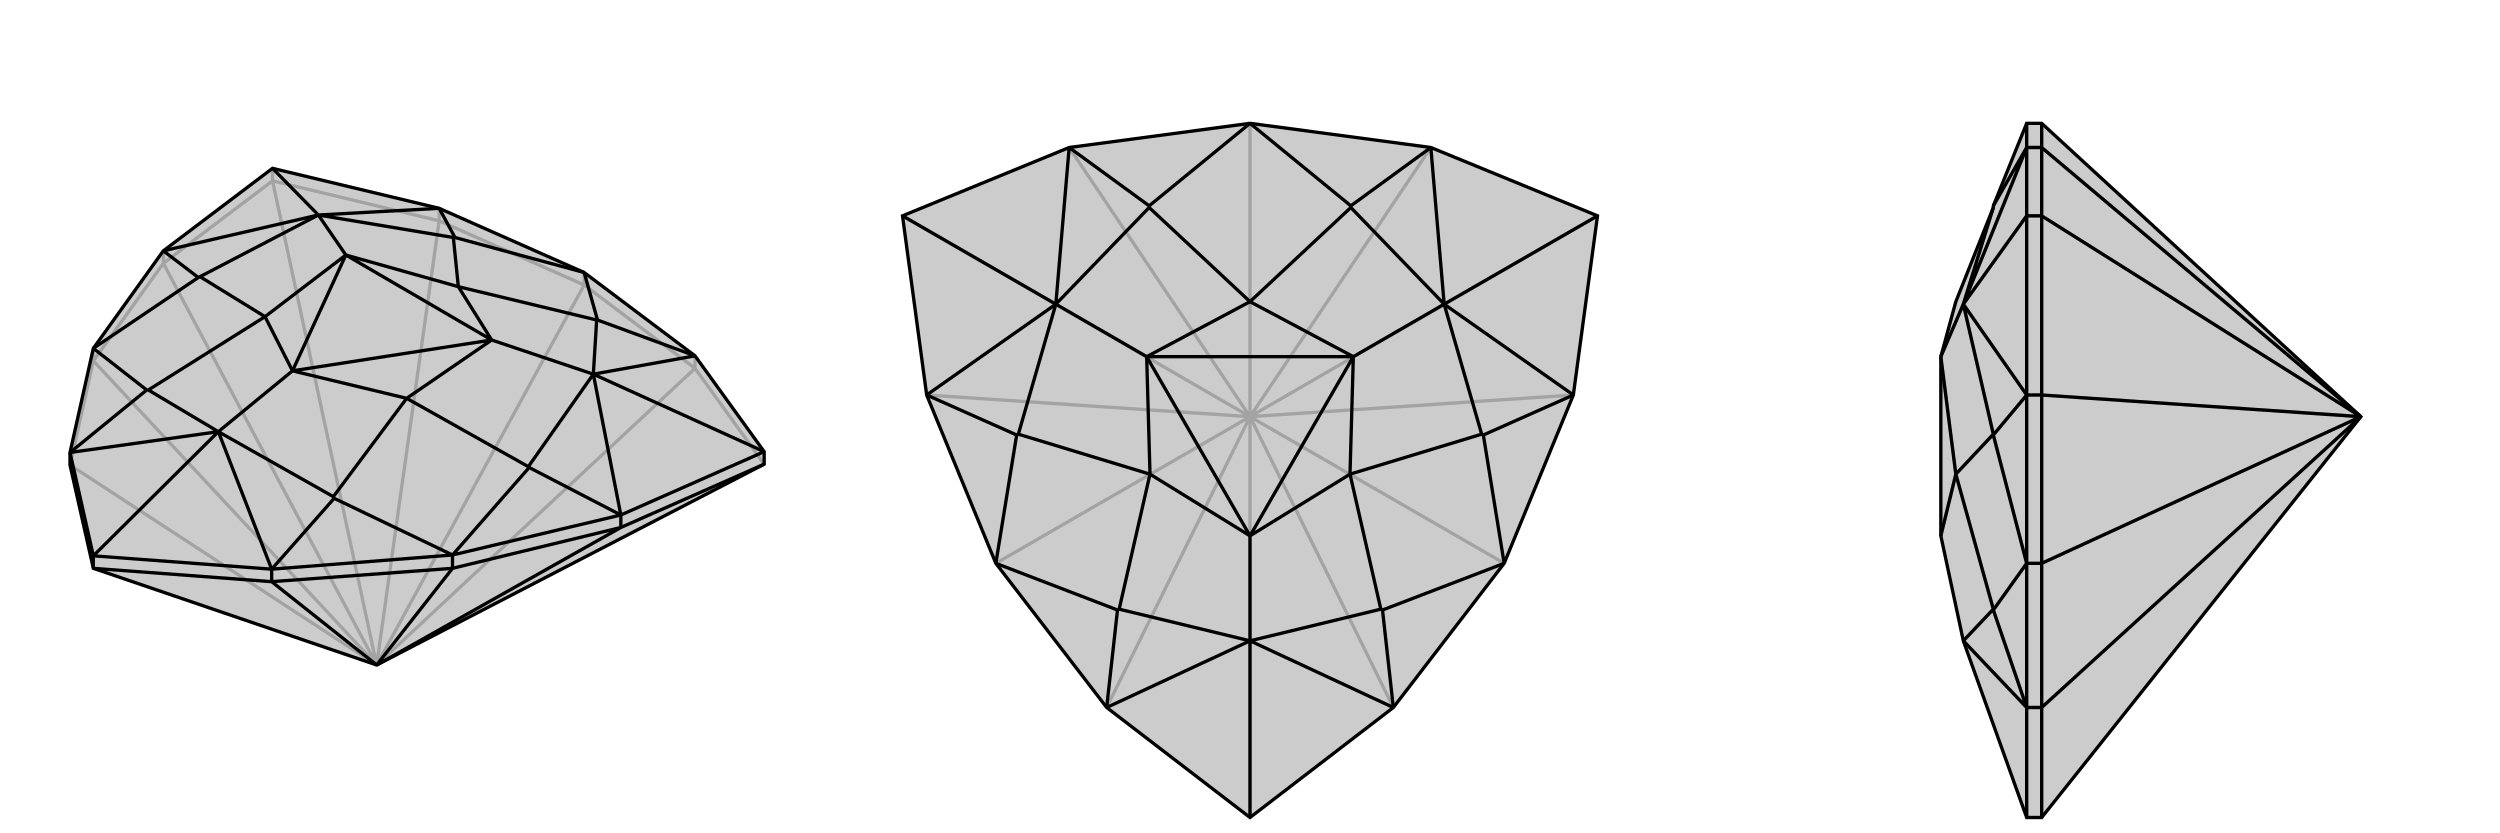
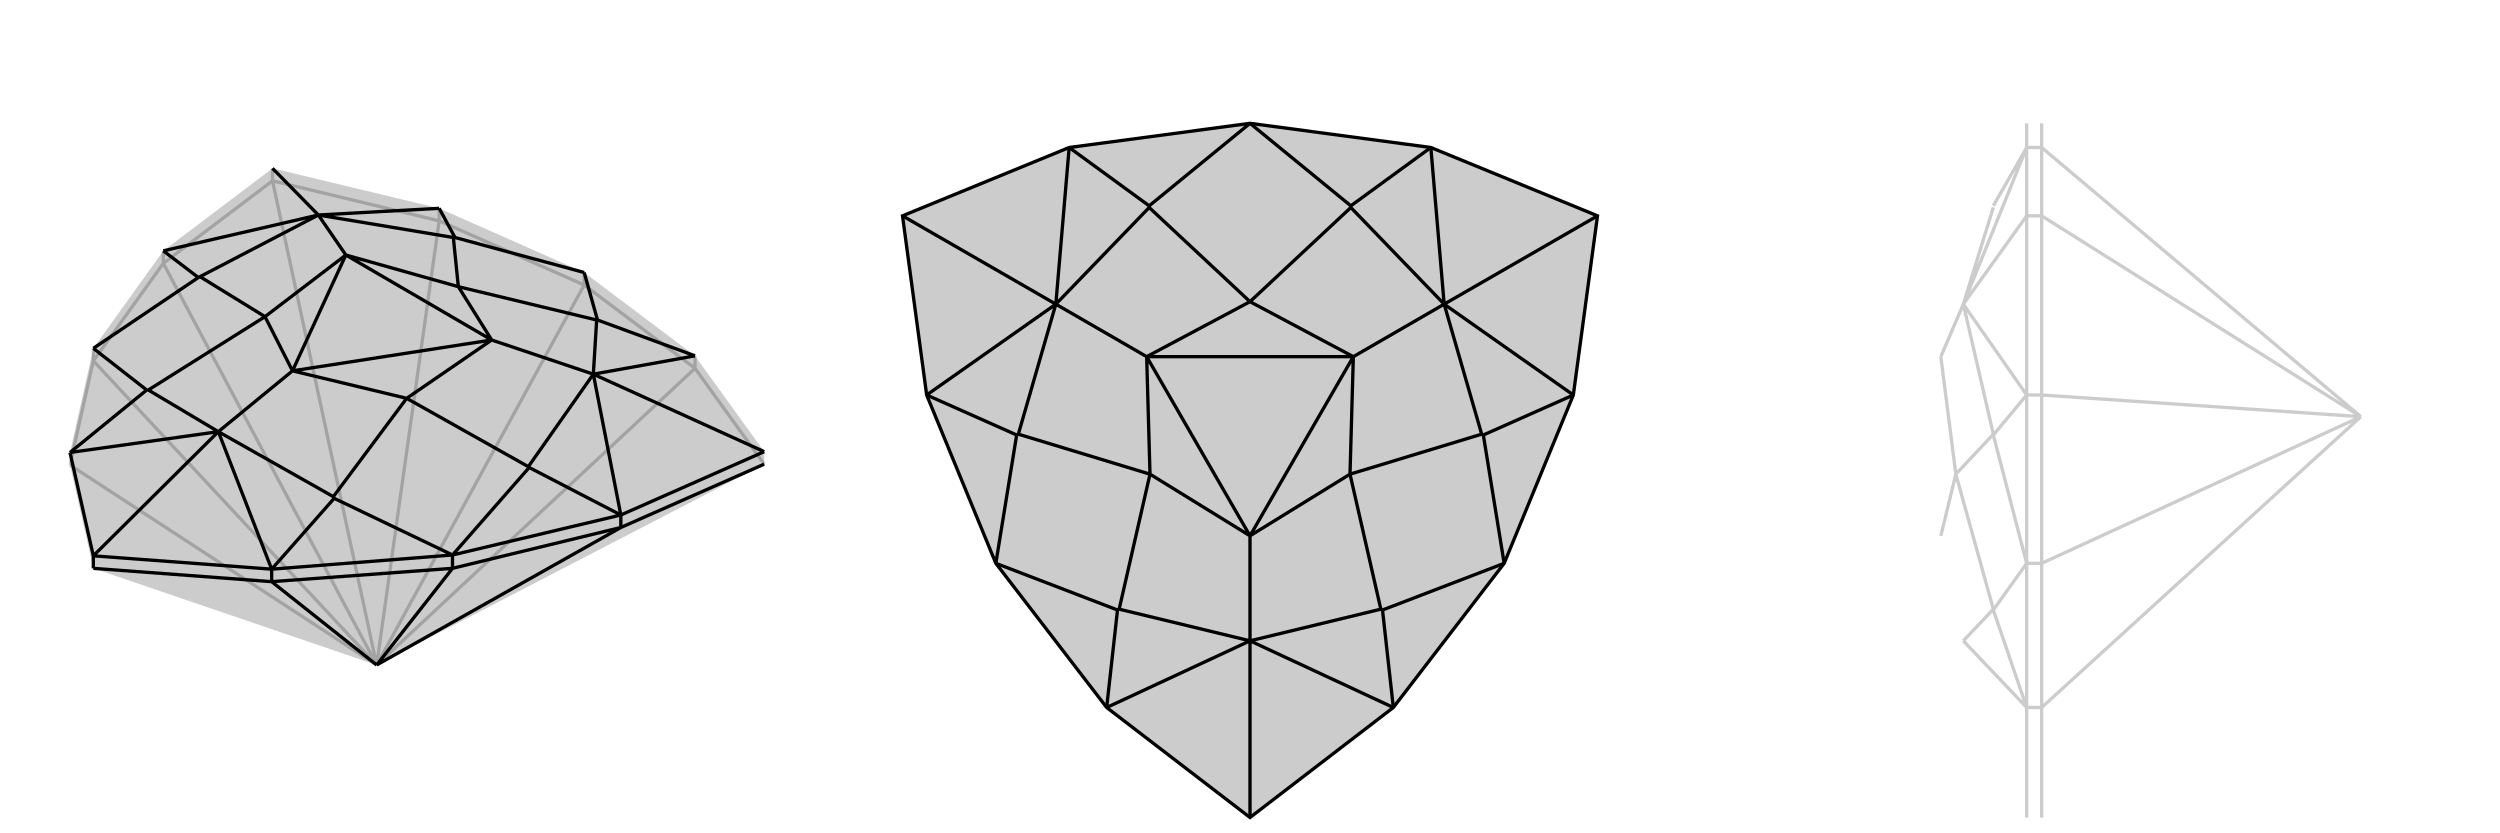
<svg xmlns="http://www.w3.org/2000/svg" viewBox="0 0 3000 1000">
  <g stroke="currentColor" stroke-width="4" fill="none" transform="translate(-48 26)">
    <path fill="currentColor" stroke="none" fill-opacity=".2" d="M965,531L965,516L882,401L749,301L575,224L375,176L244,275L160,392L132,517L132,532L160,656L500,772z" />
    <path stroke-opacity=".2" d="M500,772L160,407M500,772L749,316M500,772L132,532M500,772L244,290M500,772L575,239M500,772L375,191M500,772L882,416M749,316L882,416M160,407L132,532M160,407L244,290M160,407L160,392M749,316L575,239M749,316L749,301M882,416L965,531M882,416L882,401M244,290L375,191M244,290L244,275M575,239L375,191M575,239L575,224M375,191L375,176" />
-     <path d="M965,531L965,516L882,401L749,301L575,224L375,176L244,275L160,392L132,517L132,532L160,656L500,772z" />
    <path d="M500,772L591,656M500,772L793,607M500,772L374,672M591,656L793,607M591,656L374,672M591,656L591,640M793,607L965,531M793,607L793,592M374,672L160,656M374,672L374,657M160,656L160,641M591,640L374,657M591,640L793,592M374,657L160,641M965,516L793,592M965,516L760,423M375,176L430,232M132,517L160,641M160,641L310,492M374,657L449,572M374,657L310,492M793,592L683,535M793,592L760,423M882,401L765,358M760,423L882,401M575,224L594,259M575,224L430,232M244,275L286,307M244,275L430,232M132,517L224,442M132,517L310,492M591,640L449,572M591,640L683,535M449,572L448,570M683,535L682,534M749,301L765,358M749,301L594,259M765,358L764,358M594,259L592,259M160,392L286,307M160,392L224,442M286,307L288,306M224,442L226,442M310,492L448,570M448,570L536,452M760,423L682,534M682,534L536,452M760,423L764,358M764,358L598,318M760,423L638,382M430,232L592,259M592,259L598,318M430,232L288,306M288,306L366,354M430,232L463,280M310,492L226,442M226,442L366,354M310,492L399,419M536,452L399,419M536,452L638,382M598,318L638,382M598,318L463,280M366,354L463,280M366,354L399,419M399,419L638,382M638,382L463,280M463,280L399,419" />
  </g>
  <g stroke="currentColor" stroke-width="4" fill="none" transform="translate(1000 0)">
    <path fill="currentColor" stroke="none" fill-opacity=".2" d="M672,849L500,981L328,849L195,676L112,474L83,259L283,177L500,148L717,177L917,259L888,474L805,676z" />
-     <path stroke-opacity=".2" d="M500,500L195,676M500,500L500,148M500,500L805,676M500,500L328,849M500,500L112,474M500,500L283,177M500,500L83,259M500,500L717,177M500,500L888,474M500,500L917,259M500,500L672,849M500,500L500,981" />
    <path d="M672,849L500,981L328,849L195,676L112,474L83,259L283,177L500,148L717,177L917,259L888,474L805,676z" />
    <path d="M917,259L733,365M83,259L267,365M500,981L500,769M672,849L659,732M672,849L500,769M888,474L780,522M888,474L733,365M717,177L621,247M733,365L717,177M283,177L379,247M283,177L267,365M112,474L220,522M112,474L267,365M328,849L341,732M328,849L500,769M805,676L659,732M805,676L780,522M659,732L657,731M780,522L778,521M500,148L621,247M500,148L379,247M621,247L621,249M379,247L379,249M195,676L220,522M195,676L341,732M220,522L222,521M341,732L343,731M500,769L657,731M657,731L620,569M733,365L778,521M778,521L620,569M733,365L621,249M621,249L500,362M733,365L624,428M267,365L379,249M379,249L500,362M267,365L222,521M222,521L380,569M267,365L376,428M500,769L343,731M343,731L380,569M500,769L500,643M620,569L500,643M620,569L624,428M500,362L624,428M500,362L376,428M380,569L376,428M380,569L500,643M500,643L624,428M624,428L376,428M376,428L500,643" />
  </g>
  <g stroke="currentColor" stroke-width="4" fill="none" transform="translate(2000 0)">
-     <path fill="currentColor" stroke="none" fill-opacity=".2" d="M450,148L432,148L392,247L392,249L347,362L329,428L329,428L329,428L329,643L329,643L356,769L432,981L450,981L833,500z" />
    <path stroke-opacity=".2" d="M833,500L450,676M833,500L450,849M833,500L450,474M833,500L450,177M833,500L450,259M450,676L450,849M450,676L450,474M450,676L432,676M450,148L450,177M450,849L450,981M450,849L432,849M450,474L450,259M450,474L432,474M450,177L450,259M450,177L432,177M450,259L432,259M432,177L432,148M432,676L432,474M432,676L432,849M432,259L432,177M432,259L432,474M432,259L356,365M432,849L432,981M432,177L392,247M432,177L356,365M432,474L392,522M432,474L356,365M432,849L392,732M432,849L356,769M432,676L392,522M432,676L392,732M392,522L392,521M392,732L392,731M356,365L392,249M356,365L392,521M392,521L347,569M356,365L329,428M356,769L392,731M392,731L347,569M347,569L329,428M347,569L329,643" />
-     <path d="M450,148L432,148L392,247L392,249L347,362L329,428L329,428L329,428L329,643L329,643L356,769L432,981L450,981L833,500z" />
-     <path d="M833,500L450,676M833,500L450,177M833,500L450,474M833,500L450,259M833,500L450,849M450,148L450,177M450,676L450,474M450,676L450,849M450,676L432,676M450,177L450,259M450,177L432,177M450,474L450,259M450,474L432,474M450,259L432,259M450,849L450,981M450,849L432,849M432,676L432,849M432,676L432,474M432,177L432,148M432,849L432,981M432,259L432,474M432,259L432,177M432,259L356,365M432,849L392,732M432,849L356,769M432,474L392,522M432,474L356,365M432,177L392,247M356,365L432,177M432,676L392,732M432,676L392,522M392,732L392,731M392,522L392,521M356,769L392,731M392,731L347,569M356,365L392,521M392,521L347,569M356,365L392,249M356,365L329,428M347,569L329,643M347,569L329,428" />
  </g>
</svg>